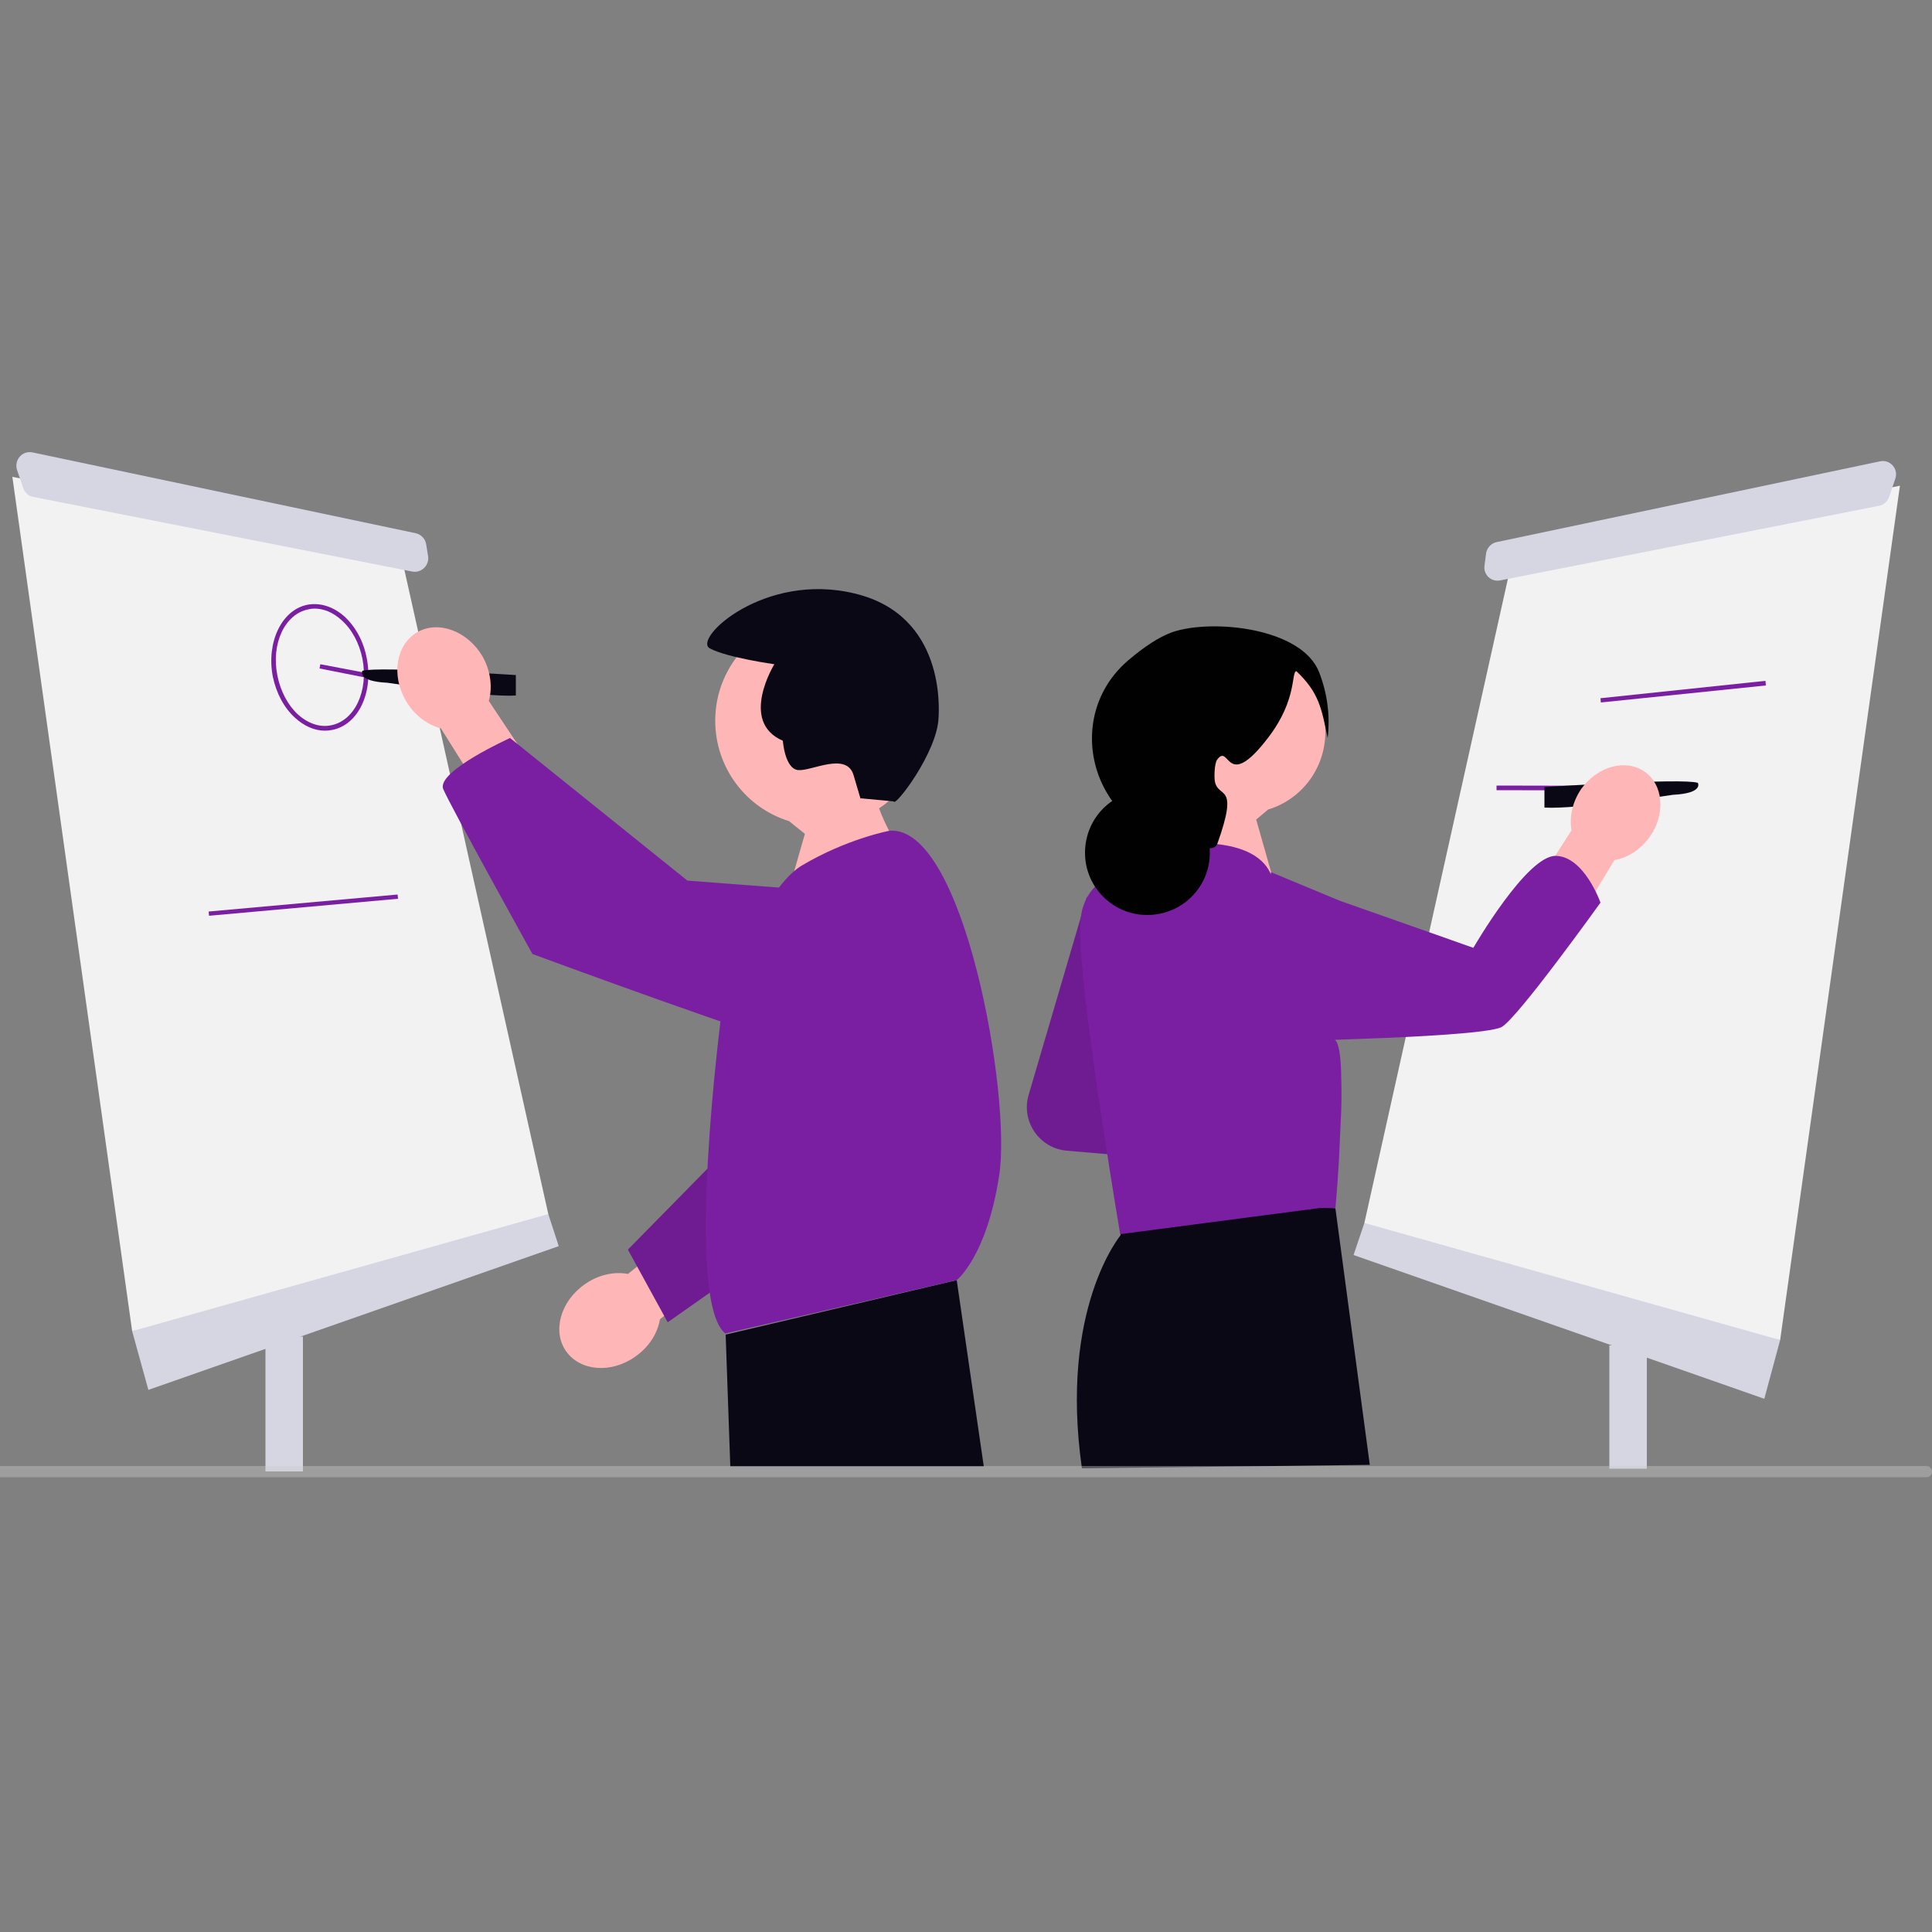
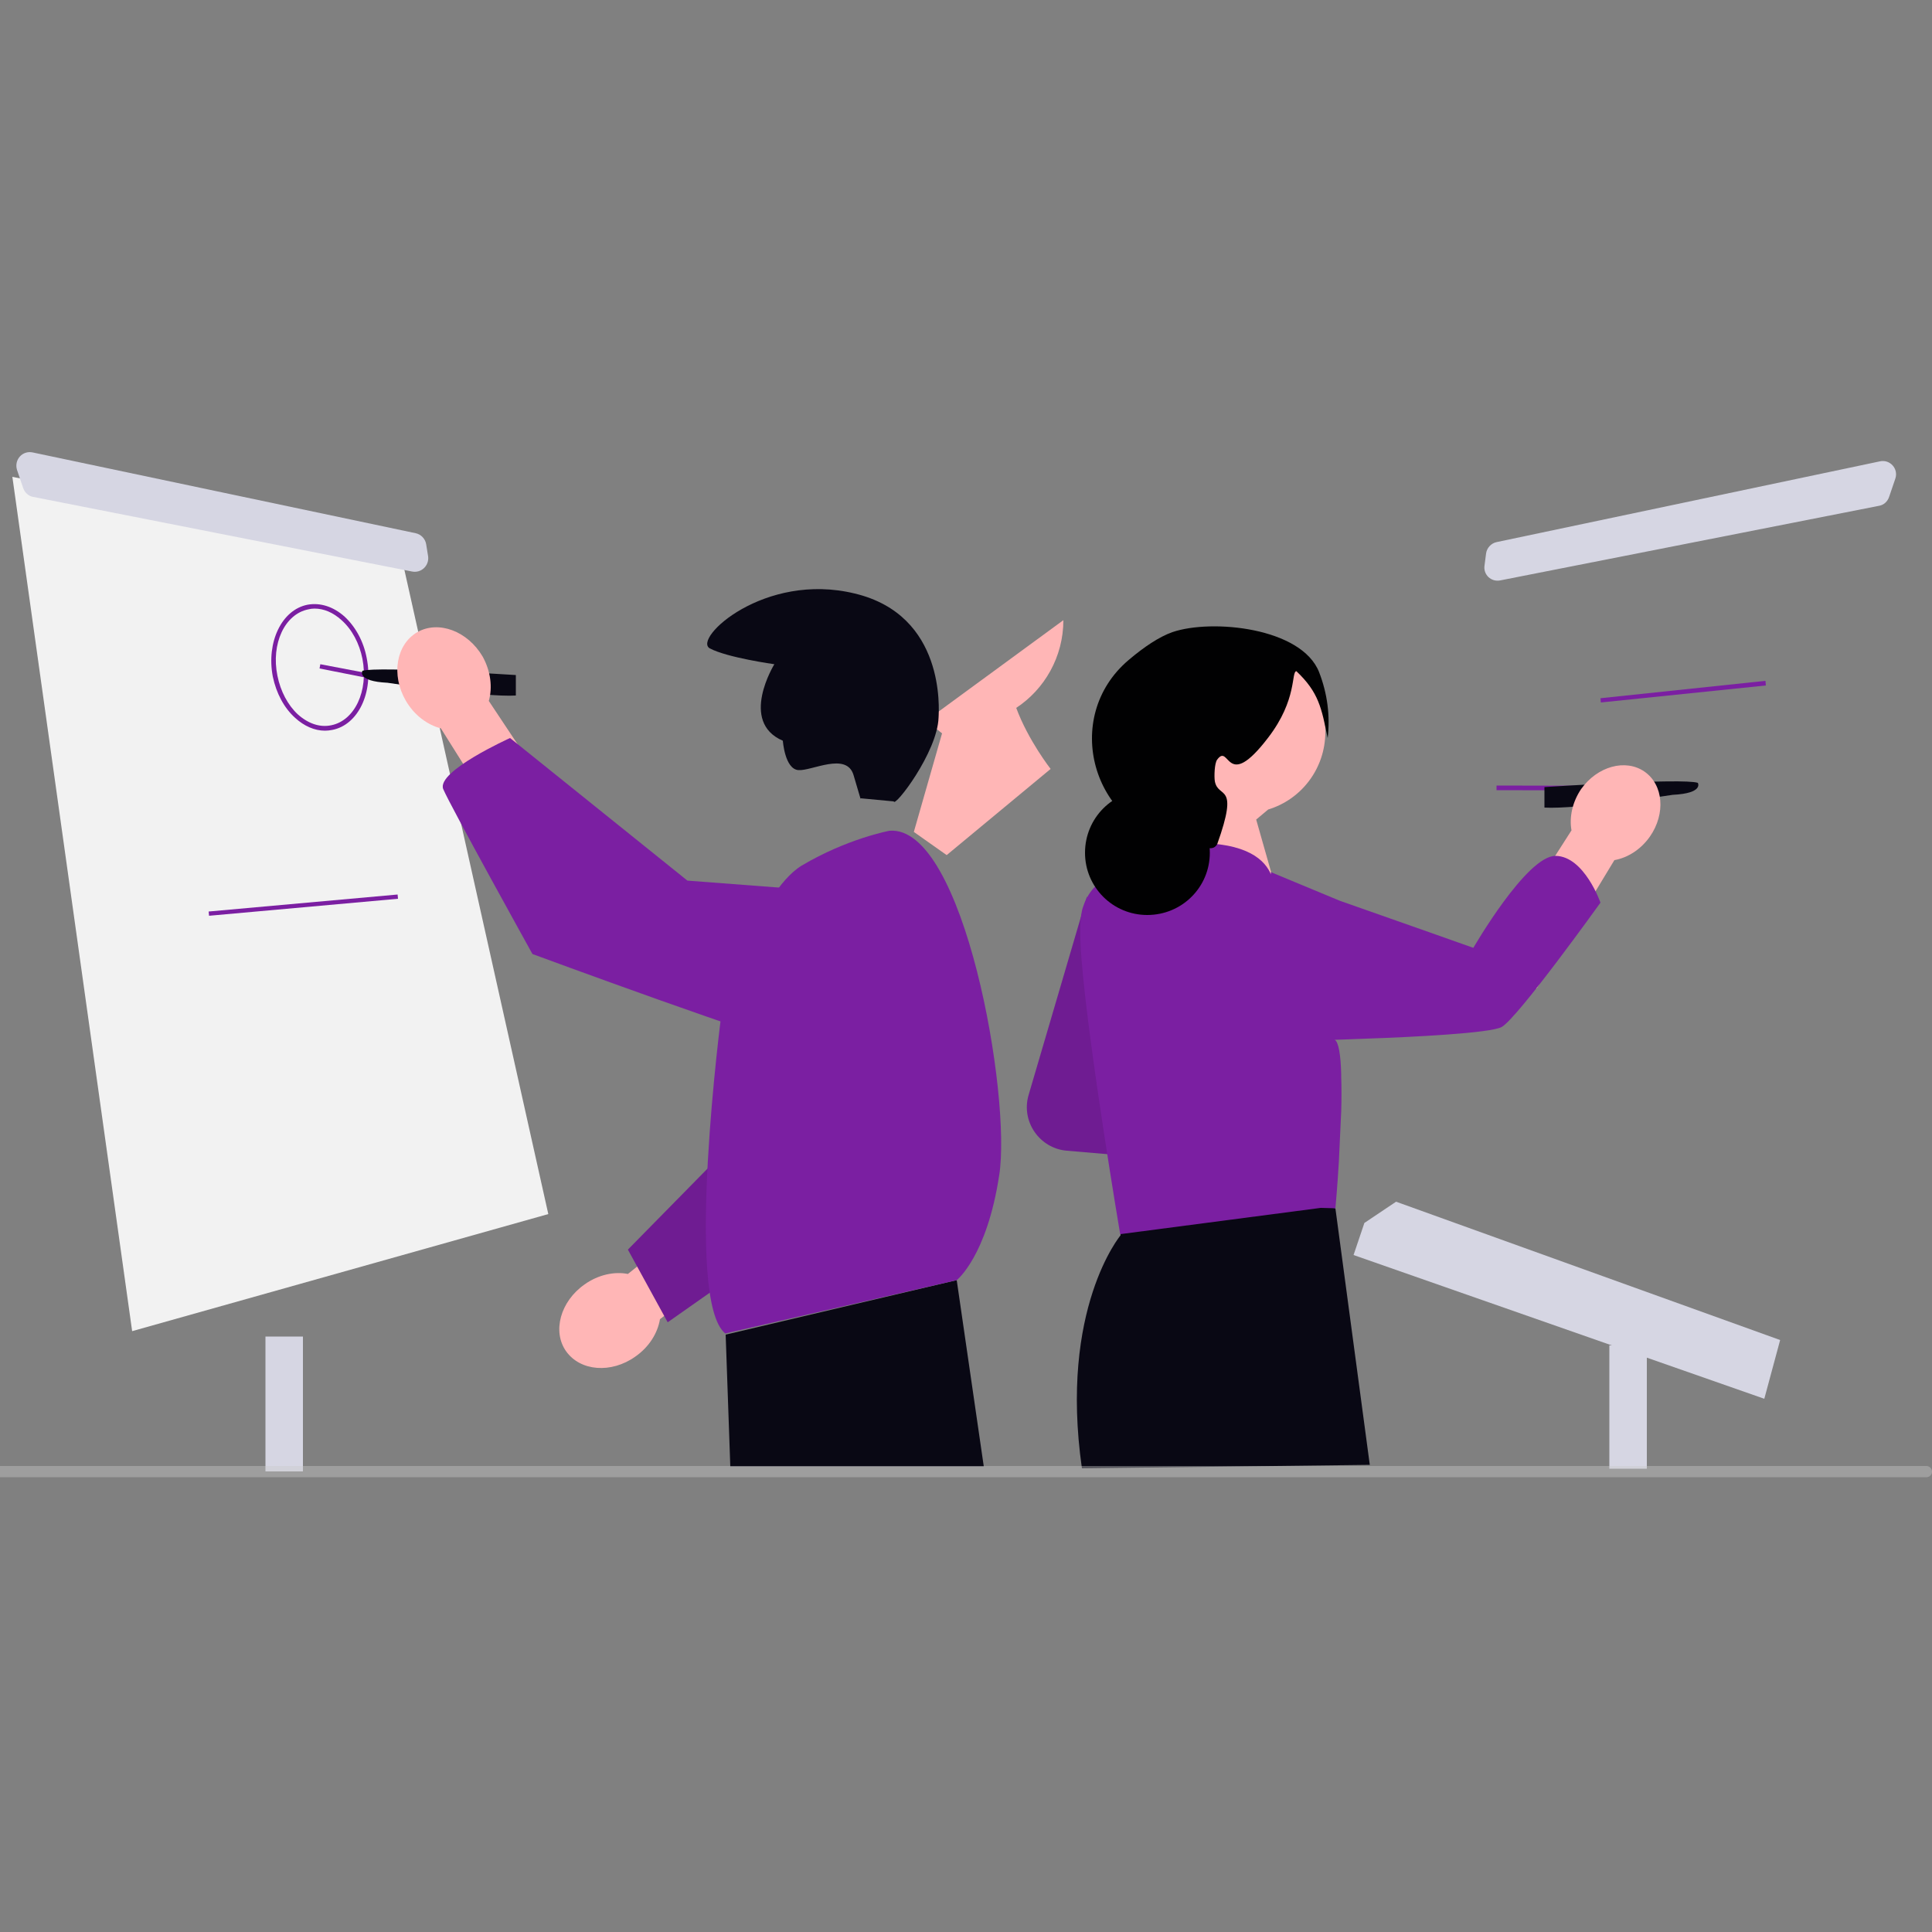
<svg xmlns="http://www.w3.org/2000/svg" version="1.2" viewBox="0 0 500 500" width="500" height="500">
  <rect x="0" y="0" width="500" height="500" fill="#808080" stroke="none" />
  <title>Nouveau projet</title>
  <style>
		.s0 { fill: #d6d6e3 } 
		.s1 { fill: #f2f2f2 } 
		.s2 { fill: #7b1fa2 } 
		.s3 { opacity: .1;fill: #000000 } 
		.s4 { fill: #090814 } 
		.s5 { fill: #ffb6b6 } 
		.s6 { fill: #010102 } 
		.s7 { opacity: .4;fill: #cccccc } 
	</style>
  <path fill-rule="evenodd" class="s0" d="m426.2 348.2v31.9h-9.7v-31.9z" />
  <path fill-rule="evenodd" class="s0" d="m361.3 311l-8.2 5.5-2.8 8.3 106.3 37.2 4.1-15.2-99.4-35.8z" />
-   <path fill-rule="evenodd" class="s1" d="m391 146.4l-37.9 170.1 107.6 30.3 31-221.1-100.7 20.7z" />
  <path class="s0" d="m486.3 130.9l-98 19.3c-2.4 0.5-4.5-1.5-4.1-3.9l0.4-3.1c0.2-1.4 1.3-2.6 2.7-2.9l99.2-20.9c2.6-0.6 4.9 1.9 4 4.5l-1.6 4.7c-0.4 1.2-1.4 2.1-2.6 2.3z" />
  <path fill-rule="evenodd" class="s2" d="m387.3 204.5v-1.2l50.3 0.1v1.2z" />
  <path fill-rule="evenodd" class="s2" d="m414.2 180.7l42.7-4.5 0.1 1.2-42.7 4.4z" />
  <path class="s2" d="m281.3 232l-15.1 51.4c-2 6.8 2.8 13.8 9.9 14.4l16.4 1.4z" />
  <path class="s3" d="m281.3 232l-15.1 51.4c-2 6.8 2.8 13.8 9.9 14.4l16.4 1.4z" />
  <path class="s4" d="m399.7 209v-5.3c0 0 35.8-2.4 39.7-1.1 0 0 1.6 2.7-6.5 3.1 0 0-25 3.8-33.2 3.3z" />
  <path class="s5" d="m417.8 222.6l-20.1 33.2-9.5-12 18.5-28.9c-0.6-3.4 0.2-7.3 2.5-10.7 4.2-5.9 11.5-7.9 16.4-4.5 4.9 3.4 5.5 10.9 1.4 16.8-2.4 3.4-5.8 5.5-9.2 6.1z" />
  <path class="s4" d="m292.4 303.1l-2.4 8.2v8.4c0 0-15.9 19-10 60.3l74.5-0.9-8.9-66.4c0 0-53.2-9.6-53.2-9.6z" />
  <path class="s5" d="m300.8 189.4c0-11.6 9.4-21.1 21.1-21.1 11.6 0 21.1 9.5 21.1 21.1 0 9.5-6.2 17.5-14.8 20.1l-3.1 2.6 5.6 19.7-6.6 4.7-20.8-17.3c0 0 4.5-5.8 6.9-12.2-5.7-3.8-9.4-10.2-9.4-17.6z" />
  <path class="s2" d="m402.6 221.5c-7.5-0.1-21.3 23.8-21.3 23.8l-11.3-4-23.3-8.2-17.8-7.4v0.6q-0.1-0.3-0.2-0.5c-1.9-3.9-7.3-8.4-22.8-7.5l-7.3 5.7-1 0.8c0 0-4.6-0.4-9.1 1.4-3.4 1.3-6.7 3.8-8.2 8.5-0.9 2.4-0.9 7.3-0.4 13.6 1.8 22.7 10 71.1 10 71.1l51.9-6.8 3.8 0.1c0 0 0.5-5.3 0.9-12.1 0.2-4 0.4-8.5 0.6-12.9 0.1-3.2 0.1-6.3 0-9.1q0-0.2 0-0.5c-0.1-5-0.7-8.6-1.7-9 0 0 3.3-0.1 8.2-0.3 11.7-0.4 32-1.4 35-3 4.1-2.2 25.6-32.2 25.6-32.2 0 0-4.2-12-11.6-12.1z" />
  <path class="s6" d="m343.6 191c-1.6-7.8-2.3-11.8-8.1-17.3-1.4 0.2 0.3 7.3-7.3 17.2-11 14.4-9.9 1.2-13.2 5.7-0.7 0.9-0.8 4.4-0.6 5.6 0.9 4.7 6.4 0.1 0.6 16.3-0.8 1.3-1.8 1-3.1 1-0.1 0 0.6-0.2-1.9-0.7-1.1-0.2-2.8-0.5-4.7-0.8-22.7-3.8-30.7-32.4-13.2-47.2 4-3.4 7.9-6 11.3-7.2 10.2-3.5 33.5-1.2 38 10.4q3.2 8.3 2.2 17z" />
  <path fill-rule="evenodd" class="s6" d="m296.9 236.8c-8.9 0-16.1-7.2-16.1-16.1 0-9 7.2-16.2 16.1-16.2 9 0 16.2 7.2 16.2 16.2 0 8.9-7.2 16.1-16.2 16.1z" />
  <path fill-rule="evenodd" class="s0" d="m78.4 380.8h-9.7v-34.9h9.7z" />
-   <path fill-rule="evenodd" class="s0" d="m133.6 308.7l8.3 5.5 2.7 8.3-106.2 37.2-4.2-15.2 99.4-35.8z" />
  <path fill-rule="evenodd" class="s1" d="m103.9 144.1l38 170.1-107.7 30.3-31-221.1 100.7 20.7z" />
  <path class="s0" d="m8.6 128.6l98 19.3c2.4 0.5 4.5-1.5 4.2-3.9l-0.5-3.1c-0.2-1.4-1.3-2.6-2.7-2.9l-99.1-20.9c-2.7-0.6-4.9 1.9-4.1 4.5l1.6 4.7c0.4 1.2 1.4 2.1 2.6 2.3z" />
  <path class="s2" d="m84.1 189.1c-2.7 0-5.4-1.2-7.7-3.3-2.9-2.6-4.9-6.4-5.8-10.7-1.7-8.9 2.3-17.3 9-18.6 3.3-0.6 6.7 0.5 9.6 3.1 2.8 2.6 4.9 6.4 5.7 10.7 1.8 8.9-2.2 17.3-8.9 18.6q-1 0.2-1.9 0.2zm-2.7-31.6q-0.8 0-1.6 0.2c-6.1 1.2-9.7 8.9-8 17.2 0.8 4 2.7 7.6 5.3 10 2.7 2.4 5.7 3.4 8.6 2.8 6.1-1.2 9.7-8.9 8.1-17.2-0.8-4-2.7-7.6-5.4-10-2.2-2-4.6-3-7-3z" />
  <path fill-rule="evenodd" class="s2" d="m82.7 173l0.2-1.1 12.6 2.4-0.2 1.2z" />
  <path class="s4" d="m133.5 180v-5.3c0 0-35.8-2.3-39.7-1.1 0 0-1.6 2.7 6.5 3.1 0 0 25 3.8 33.2 3.3z" />
  <path class="s5" d="m126.5 181.4l22.8 34.3-15.8 3.7-19.4-30.9c-3.5-0.9-6.9-3.4-9.1-7.2-3.8-6.6-2.5-14.5 3-17.7 5.5-3.1 13-0.3 16.9 6.3 2.1 3.8 2.6 8 1.6 11.5z" />
-   <path class="s5" d="m239.7 186.5c0-15-12.2-27.2-27.3-27.2-15.1 0-27.3 12.2-27.3 27.2 0 12.2 8 22.6 19.1 26l4.1 3.3-7.3 25.5 8.5 6 26.9-22.3c0 0-5.8-7.4-8.9-15.8 7.3-4.8 12.2-13.2 12.2-22.7z" />
+   <path class="s5" d="m239.7 186.5l4.1 3.3-7.3 25.5 8.5 6 26.9-22.3c0 0-5.8-7.4-8.9-15.8 7.3-4.8 12.2-13.2 12.2-22.7z" />
  <path class="s5" d="m162.5 329.7l32.2-25.8 5 15.4-28.9 22.1c-0.6 3.6-2.8 7.2-6.4 9.7-6.2 4.4-14.2 3.8-17.9-1.4-3.6-5.1-1.5-12.9 4.8-17.3 3.5-2.5 7.7-3.4 11.2-2.7z" />
  <path fill-rule="evenodd" class="s2" d="m245.4 291.1v0.1l-72.6 51-10.3-18.8 34.8-35.4 48.1 3.1z" />
  <path fill-rule="evenodd" class="s3" d="m245.4 291.1v0.1l-72.6 51-10.3-18.8 34.8-35.4 48.1 3.1z" />
  <path fill-rule="evenodd" class="s4" d="m247.6 331.3l-59.8 14.1 1.2 34.1h65.6l-7-48.2z" />
  <path class="s2" d="m230.2 215c0 0-10.9 2-22.7 9-11.7 7.1-20.8 38.4-20.8 38.4 0 0-9.7 74.1 1 82.7l59.9-13.8c0 0 7.8-6.1 11-27.2 3.2-20.3-9.1-90.7-28.4-89.1z" />
  <path class="s2" d="m221.2 231.2l-43.3-3.3-45.9-36.9c0 0-19.1 8.6-17.3 13.2 1.9 4.5 23.1 42.7 23.1 42.7 0 0 63.1 23.3 70.7 24.3 7.6 0.9 12.7-40 12.7-40z" />
  <path class="s4" d="m222.8 206.6l8.5 0.8c0.2 1.7 11.3-12.7 11.6-21.7 0.1-2.1 1.8-26.5-21.7-32.1-23.4-5.7-42 11.7-37.5 14.2 4.5 2.4 16.7 4.1 16.7 4.1 0 0-9.2 14.9 2.2 19.8 0 0 0.5 7.3 4 7.6 3.4 0.3 12.5-4.8 14.3 1.3l1.8 6.1" />
  <path fill-rule="evenodd" class="s2" d="m54 235.9l48.9-4.4 0.1 1.1-48.9 4.4z" />
  <path class="s7" d="m498.7 382.3h-518.4c-0.8 0-1.3-0.7-1.3-1.4 0-0.8 0.5-1.5 1.3-1.5h518.4c0.7 0.1 1.2 0.6 1.3 1.3 0.1 0.8-0.5 1.5-1.3 1.6z" />
</svg>